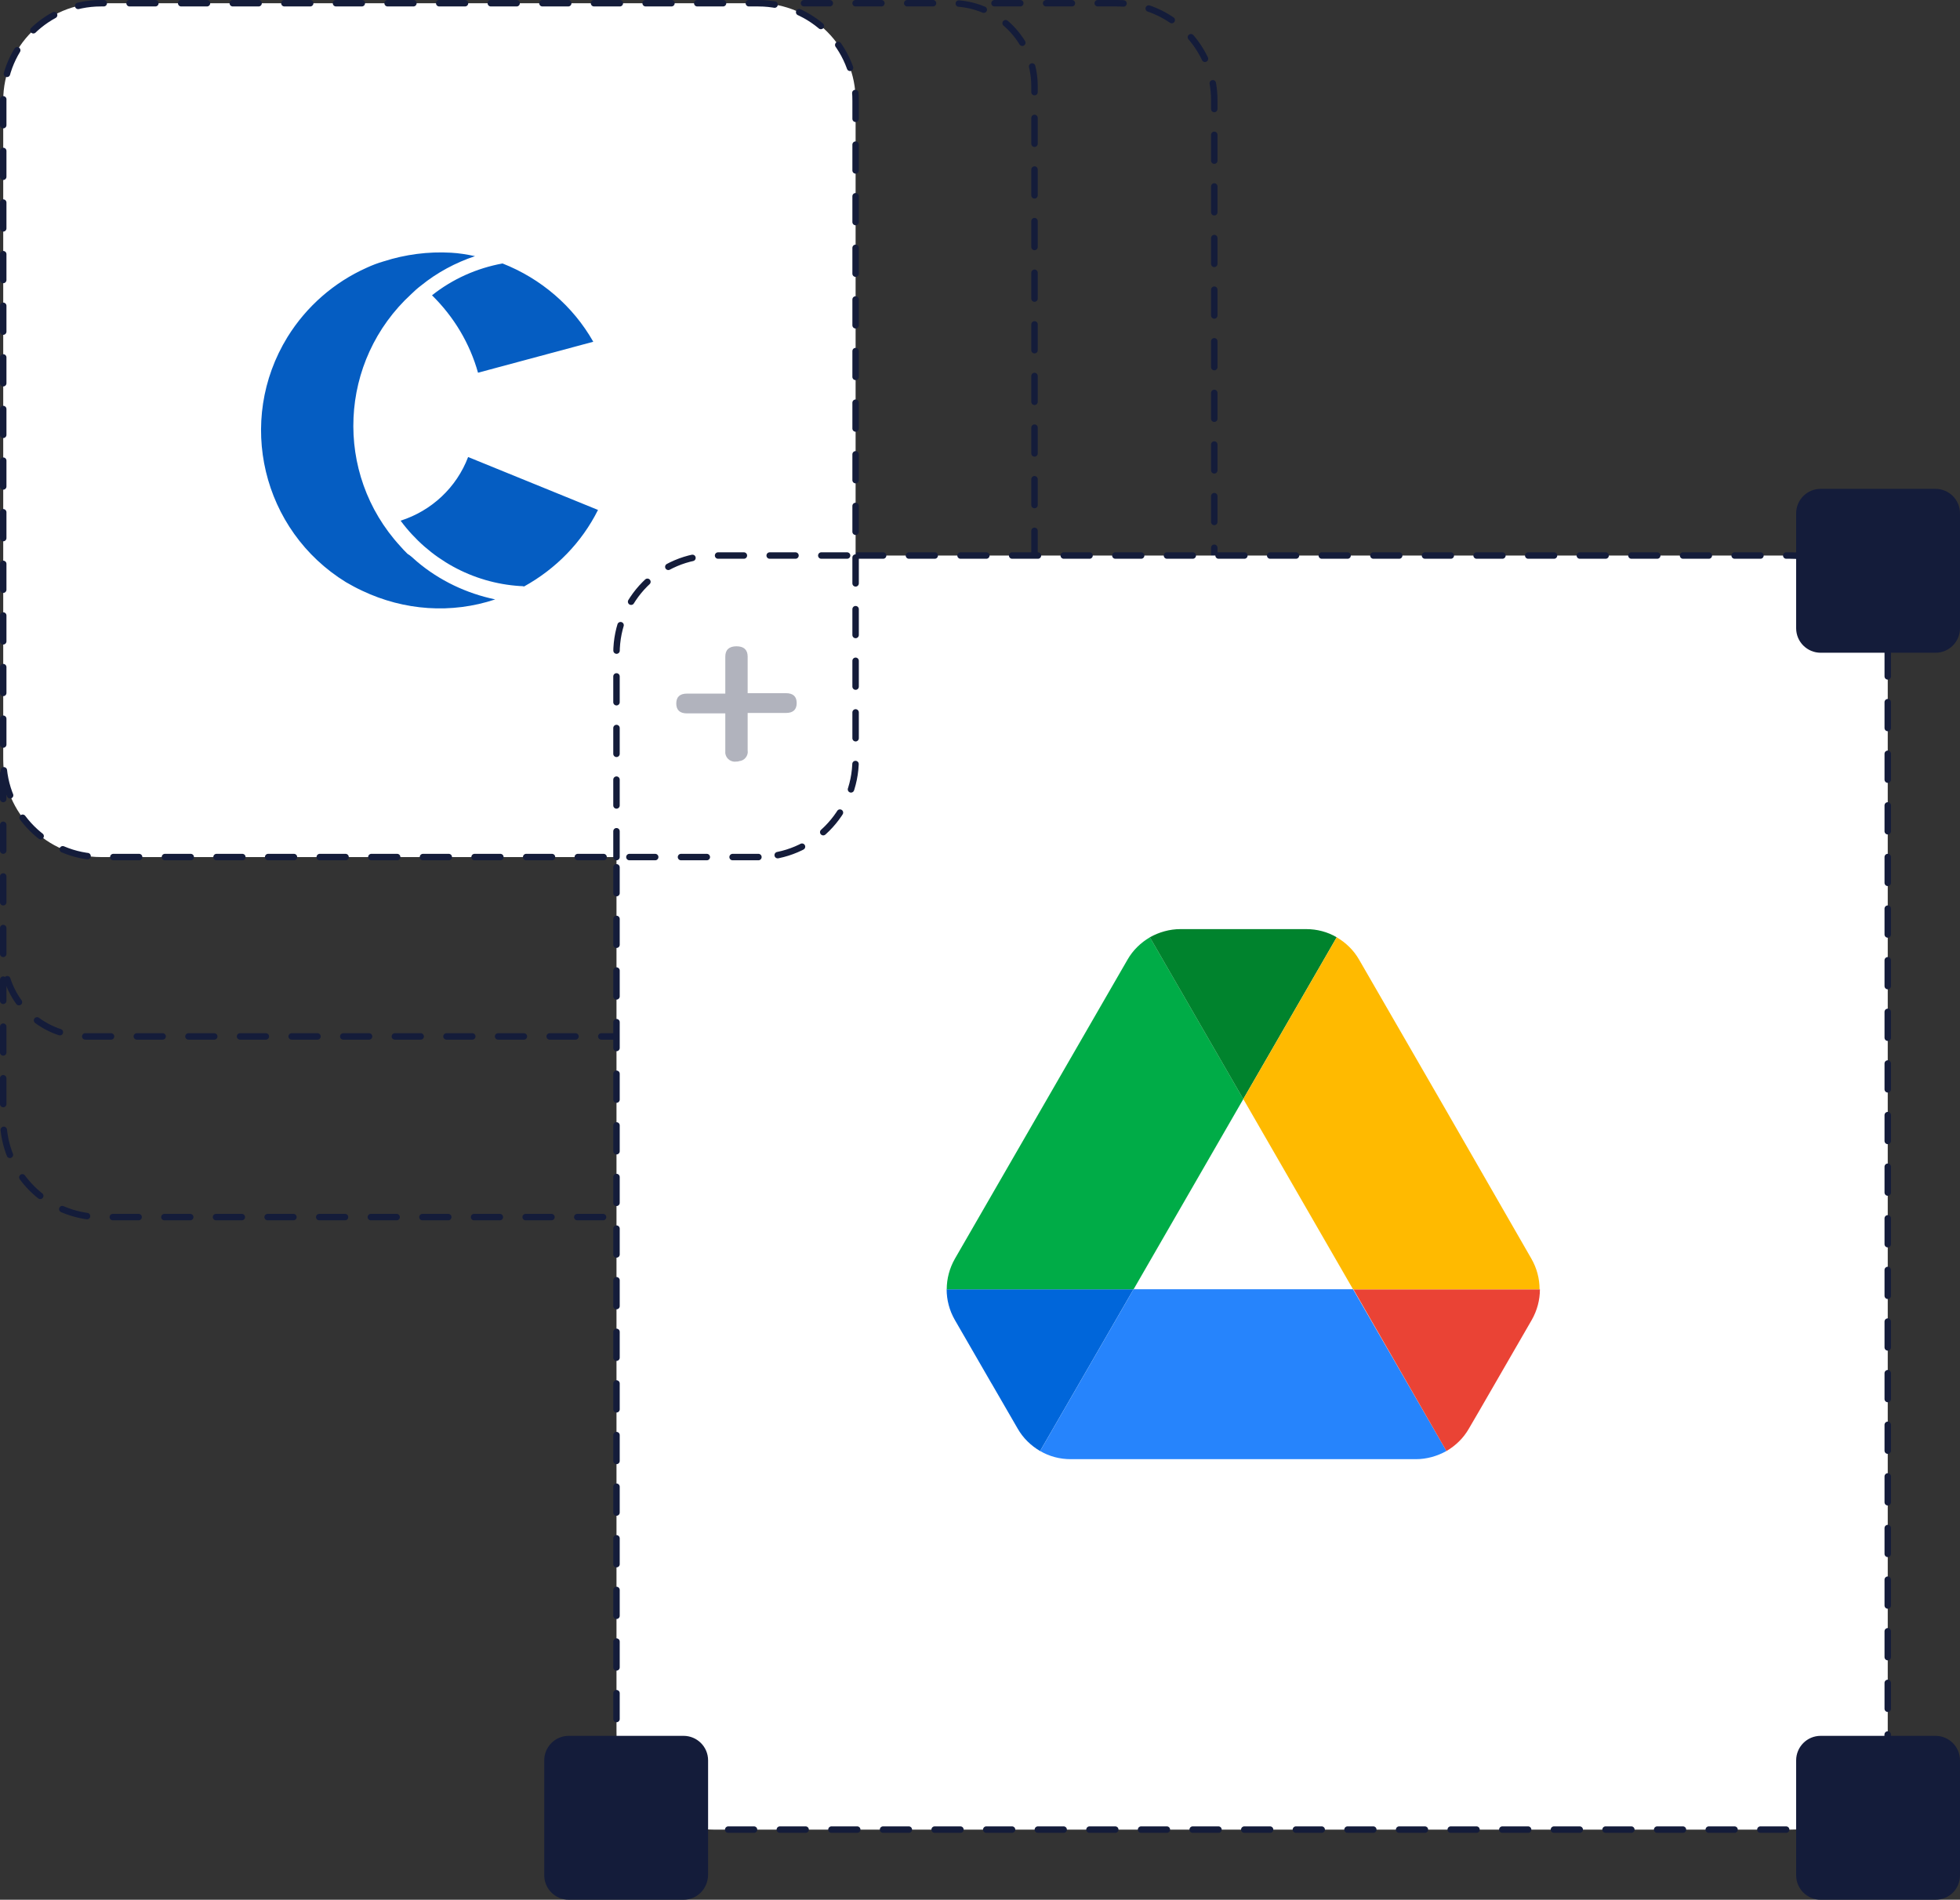
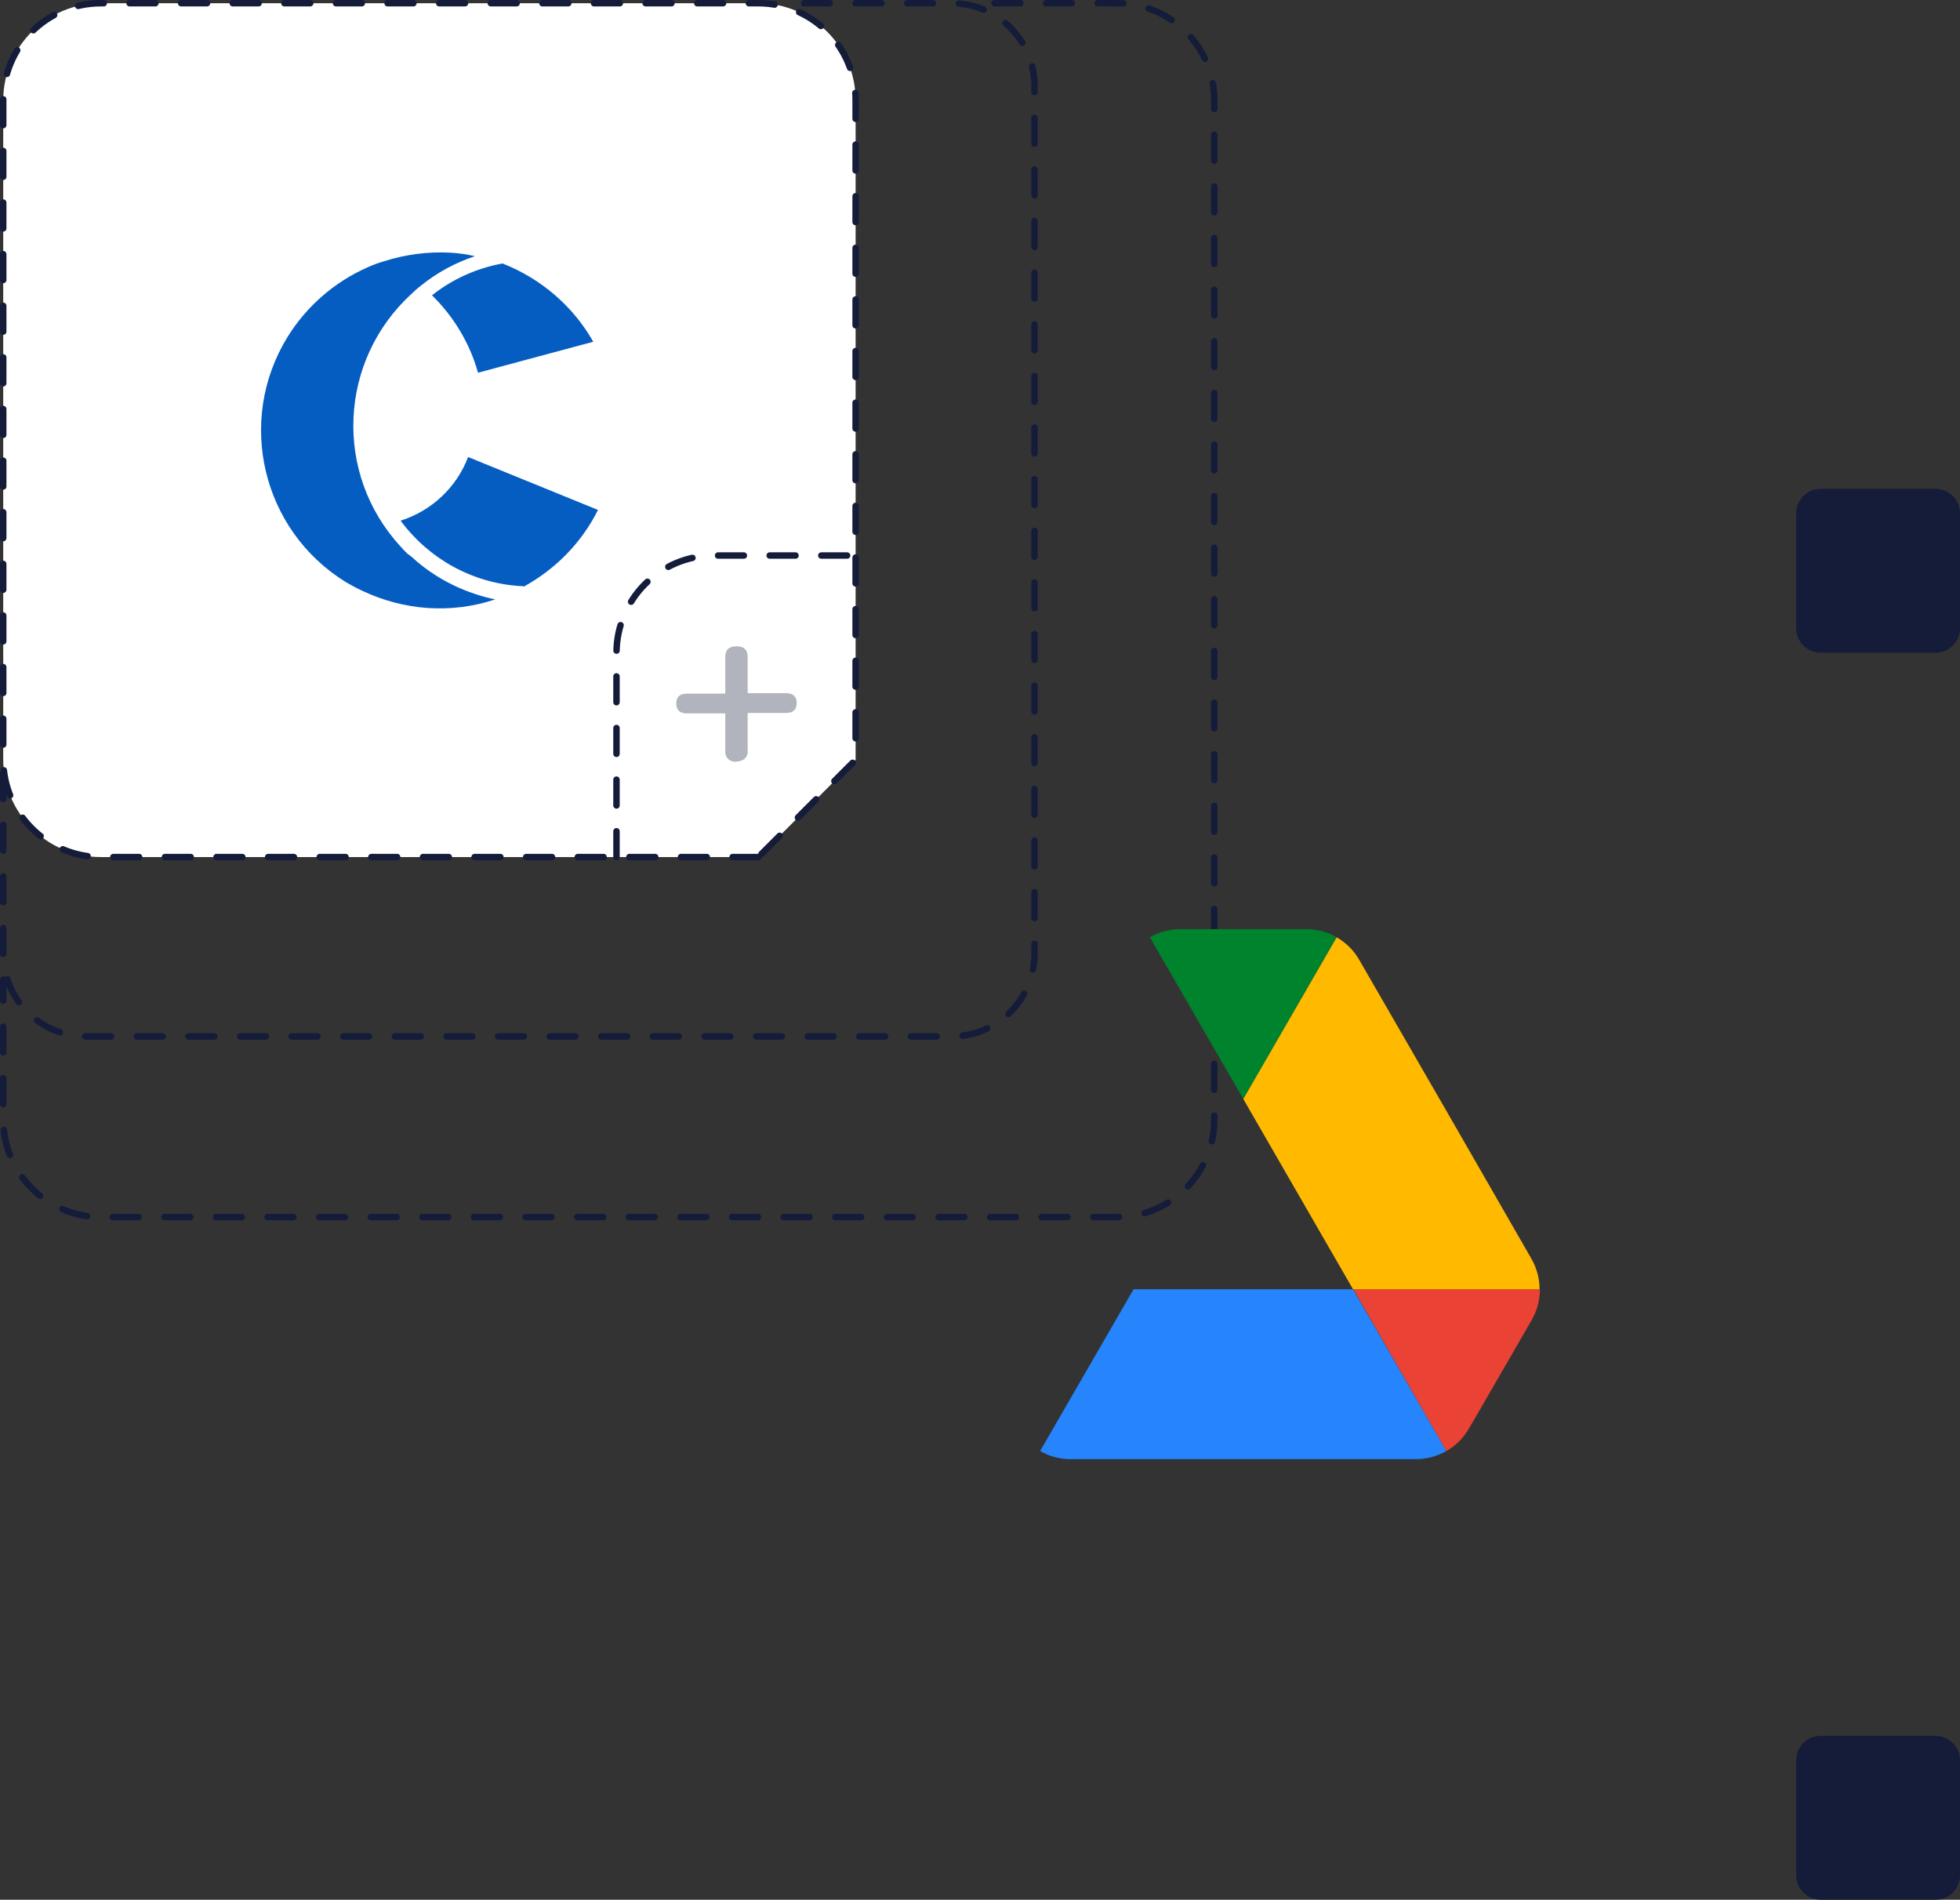
<svg xmlns="http://www.w3.org/2000/svg" id="Layer_2" viewBox="0 0 455.75 441.65">
  <rect x="0" y="0" width="455.75" height="441.65" fill="#333333" stroke="none" />
  <defs>
    <style>.cls-1{fill:none;}.cls-1,.cls-2{stroke:#141c3a;stroke-dasharray:0 0 6 6;stroke-linecap:round;stroke-linejoin:round;stroke-width:1.5px;}.cls-3{fill:#0066da;}.cls-4{fill:#ffba00;}.cls-5{fill:#00ac47;}.cls-6{fill:#b1b3bd;}.cls-2{fill:#fff;}.cls-7{fill:#141c3a;}.cls-8{fill:#2684fc;}.cls-9{fill:#00832d;}.cls-10{fill:#ea4335;}.cls-11{fill:#055dc2;}</style>
  </defs>
  <g id="Logos">
    <g>
      <path class="cls-1" d="M231.25,.75h28.5c12.5,0,22.7,10.2,22.6,22.7h0v236.8c0,12.5-10.1,22.7-22.6,22.7H23.45c-12.5,0-22.7-10.2-22.7-22.7v-32.5" />
      <path class="cls-1" d="M186.95,.75h34.3c10.7,0,19.3,8.6,19.3,19.3h0V221.65c0,10.7-8.6,19.3-19.3,19.3H20.05c-10.7,0-19.3-8.6-19.3-19.3v-42.3" />
-       <path class="cls-2" d="M199.35,129.15h217c12.5,0,22.7,10.2,22.6,22.7h0v250.8c0,12.5-10.1,22.7-22.6,22.7H165.95c-12.5,0-22.7-10.2-22.6-22.7h0V199.25" />
      <path class="cls-7" d="M450.05,151.75h-26.7c-3.1,0-5.7-2.5-5.7-5.7h0v-26.7c0-3.1,2.5-5.7,5.7-5.7h26.7c3.1,0,5.7,2.5,5.7,5.7h0v26.7c0,3.1-2.5,5.7-5.7,5.7h0Z" />
      <path class="cls-7" d="M450.05,441.65h-26.7c-3.1,0-5.7-2.5-5.7-5.7h0v-26.7c0-3.1,2.5-5.7,5.7-5.7h26.7c3.1,0,5.7,2.5,5.7,5.7h0v26.7c0,3.2-2.5,5.7-5.7,5.7h0Z" />
-       <path class="cls-7" d="M158.95,441.65h-26.7c-3.1,0-5.7-2.5-5.7-5.7h0v-26.7c0-3.1,2.5-5.7,5.7-5.7h26.7c3.1,0,5.7,2.5,5.7,5.7h0v26.7c-.1,3.2-2.6,5.7-5.7,5.7h0Z" />
-       <path class="cls-2" d="M176.35,199.25H23.45c-12.5,0-22.7-10.2-22.7-22.7V23.35C.75,10.85,10.95,.75,23.45,.75H176.35c12.5,0,22.7,10.2,22.6,22.7h0V176.65c0,12.4-10.1,22.6-22.6,22.6h0Z" />
+       <path class="cls-2" d="M176.35,199.25H23.45c-12.5,0-22.7-10.2-22.7-22.7V23.35C.75,10.85,10.95,.75,23.45,.75H176.35c12.5,0,22.7,10.2,22.6,22.7h0V176.65h0Z" />
      <path class="cls-11" d="M96.95,130.55c5.2,4.4,11.5,7.4,18.2,8.8-10.2,3.4-21.2,2.6-30.9-2-1.3-.6-2.6-1.3-3.8-2-19.5-12-25.6-37.5-13.6-57,4.4-7.1,10.8-12.7,18.4-16.1,1.3-.6,2.6-1.1,4-1.5,5-1.6,10.3-2.3,15.6-2,1.9,.1,3.7,.4,5.6,.8-4.5,1.5-8.8,3.8-12.5,6.8-.8,.6-1.6,1.3-2.3,2-16.9,15.5-18.1,41.7-2.6,58.6,.5,.6,1.1,1.2,1.7,1.8,.7,.4,1.4,1.1,2.2,1.8Zm14.2-43.9l26.8-7.2c-4.7-8.3-12.2-14.7-21.1-18.2-6,1.1-11.6,3.6-16.4,7.4,5.1,5,8.8,11.2,10.7,18Zm27.9,31.9l-30.2-12.3c-2.7,7.1-8.5,12.5-15.7,14.8,6.6,8.9,16.7,14.5,27.8,15.2,.3,0,.6,0,.9,.1,7.4-4.1,13.4-10.2,17.2-17.8h0Z" />
      <path class="cls-6" d="M171.25,177.05c-1.2,.2-2.4-.6-2.6-1.9v-9.3h-8.9c-1.7,0-2.5-.8-2.5-2.3s.8-2.3,2.5-2.3h8.9v-8.6c0-1.6,.9-2.4,2.6-2.4s2.6,.8,2.6,2.4v8.5h8.9c1.7,0,2.5,.8,2.5,2.3s-.8,2.3-2.5,2.3h-8.9v8.7c.2,1.2-.7,2.4-2,2.5-.2,.1-.4,.1-.6,.1Z" />
      <path class="cls-1" d="M143.35,199.25v-47.4c0-12.5,10.1-22.7,22.6-22.7h33.3" />
    </g>
    <g>
-       <path class="cls-3" d="M230.56,321.62l6.08,10.51c1.26,2.21,3.08,3.95,5.21,5.21l21.72-37.6h-43.45c0,2.45,.63,4.9,1.9,7.11l8.53,14.77Z" />
-       <path class="cls-5" d="M289.1,255.5l-21.72-37.6c-2.13,1.26-3.95,3-5.21,5.21l-40.13,69.52c-1.26,2.21-1.9,4.66-1.9,7.11h43.45l25.52-44.24Z" />
      <path class="cls-9" d="M289.1,255.5l21.72-37.6c-2.13-1.26-4.58-1.9-7.11-1.9h-29.23c-2.53,0-4.98,.71-7.11,1.9l21.72,37.6Z" />
      <path class="cls-8" d="M314.61,299.73h-51.03l-21.72,37.6c2.13,1.26,4.58,1.9,7.11,1.9h80.26c2.53,0,4.98-.71,7.11-1.9l-21.72-37.6Z" />
      <path class="cls-10" d="M336.34,337.34c2.13-1.26,3.95-3,5.21-5.21l2.53-4.34,12.09-20.93c1.26-2.21,1.9-4.66,1.9-7.11h-43.37l21.64,37.6Z" />
      <path class="cls-4" d="M336.1,257.87l-20.07-34.76c-1.26-2.21-3.08-3.95-5.21-5.21l-21.72,37.6,25.52,44.24h43.37c0-2.45-.63-4.9-1.9-7.11l-19.99-34.76Z" />
    </g>
  </g>
</svg>